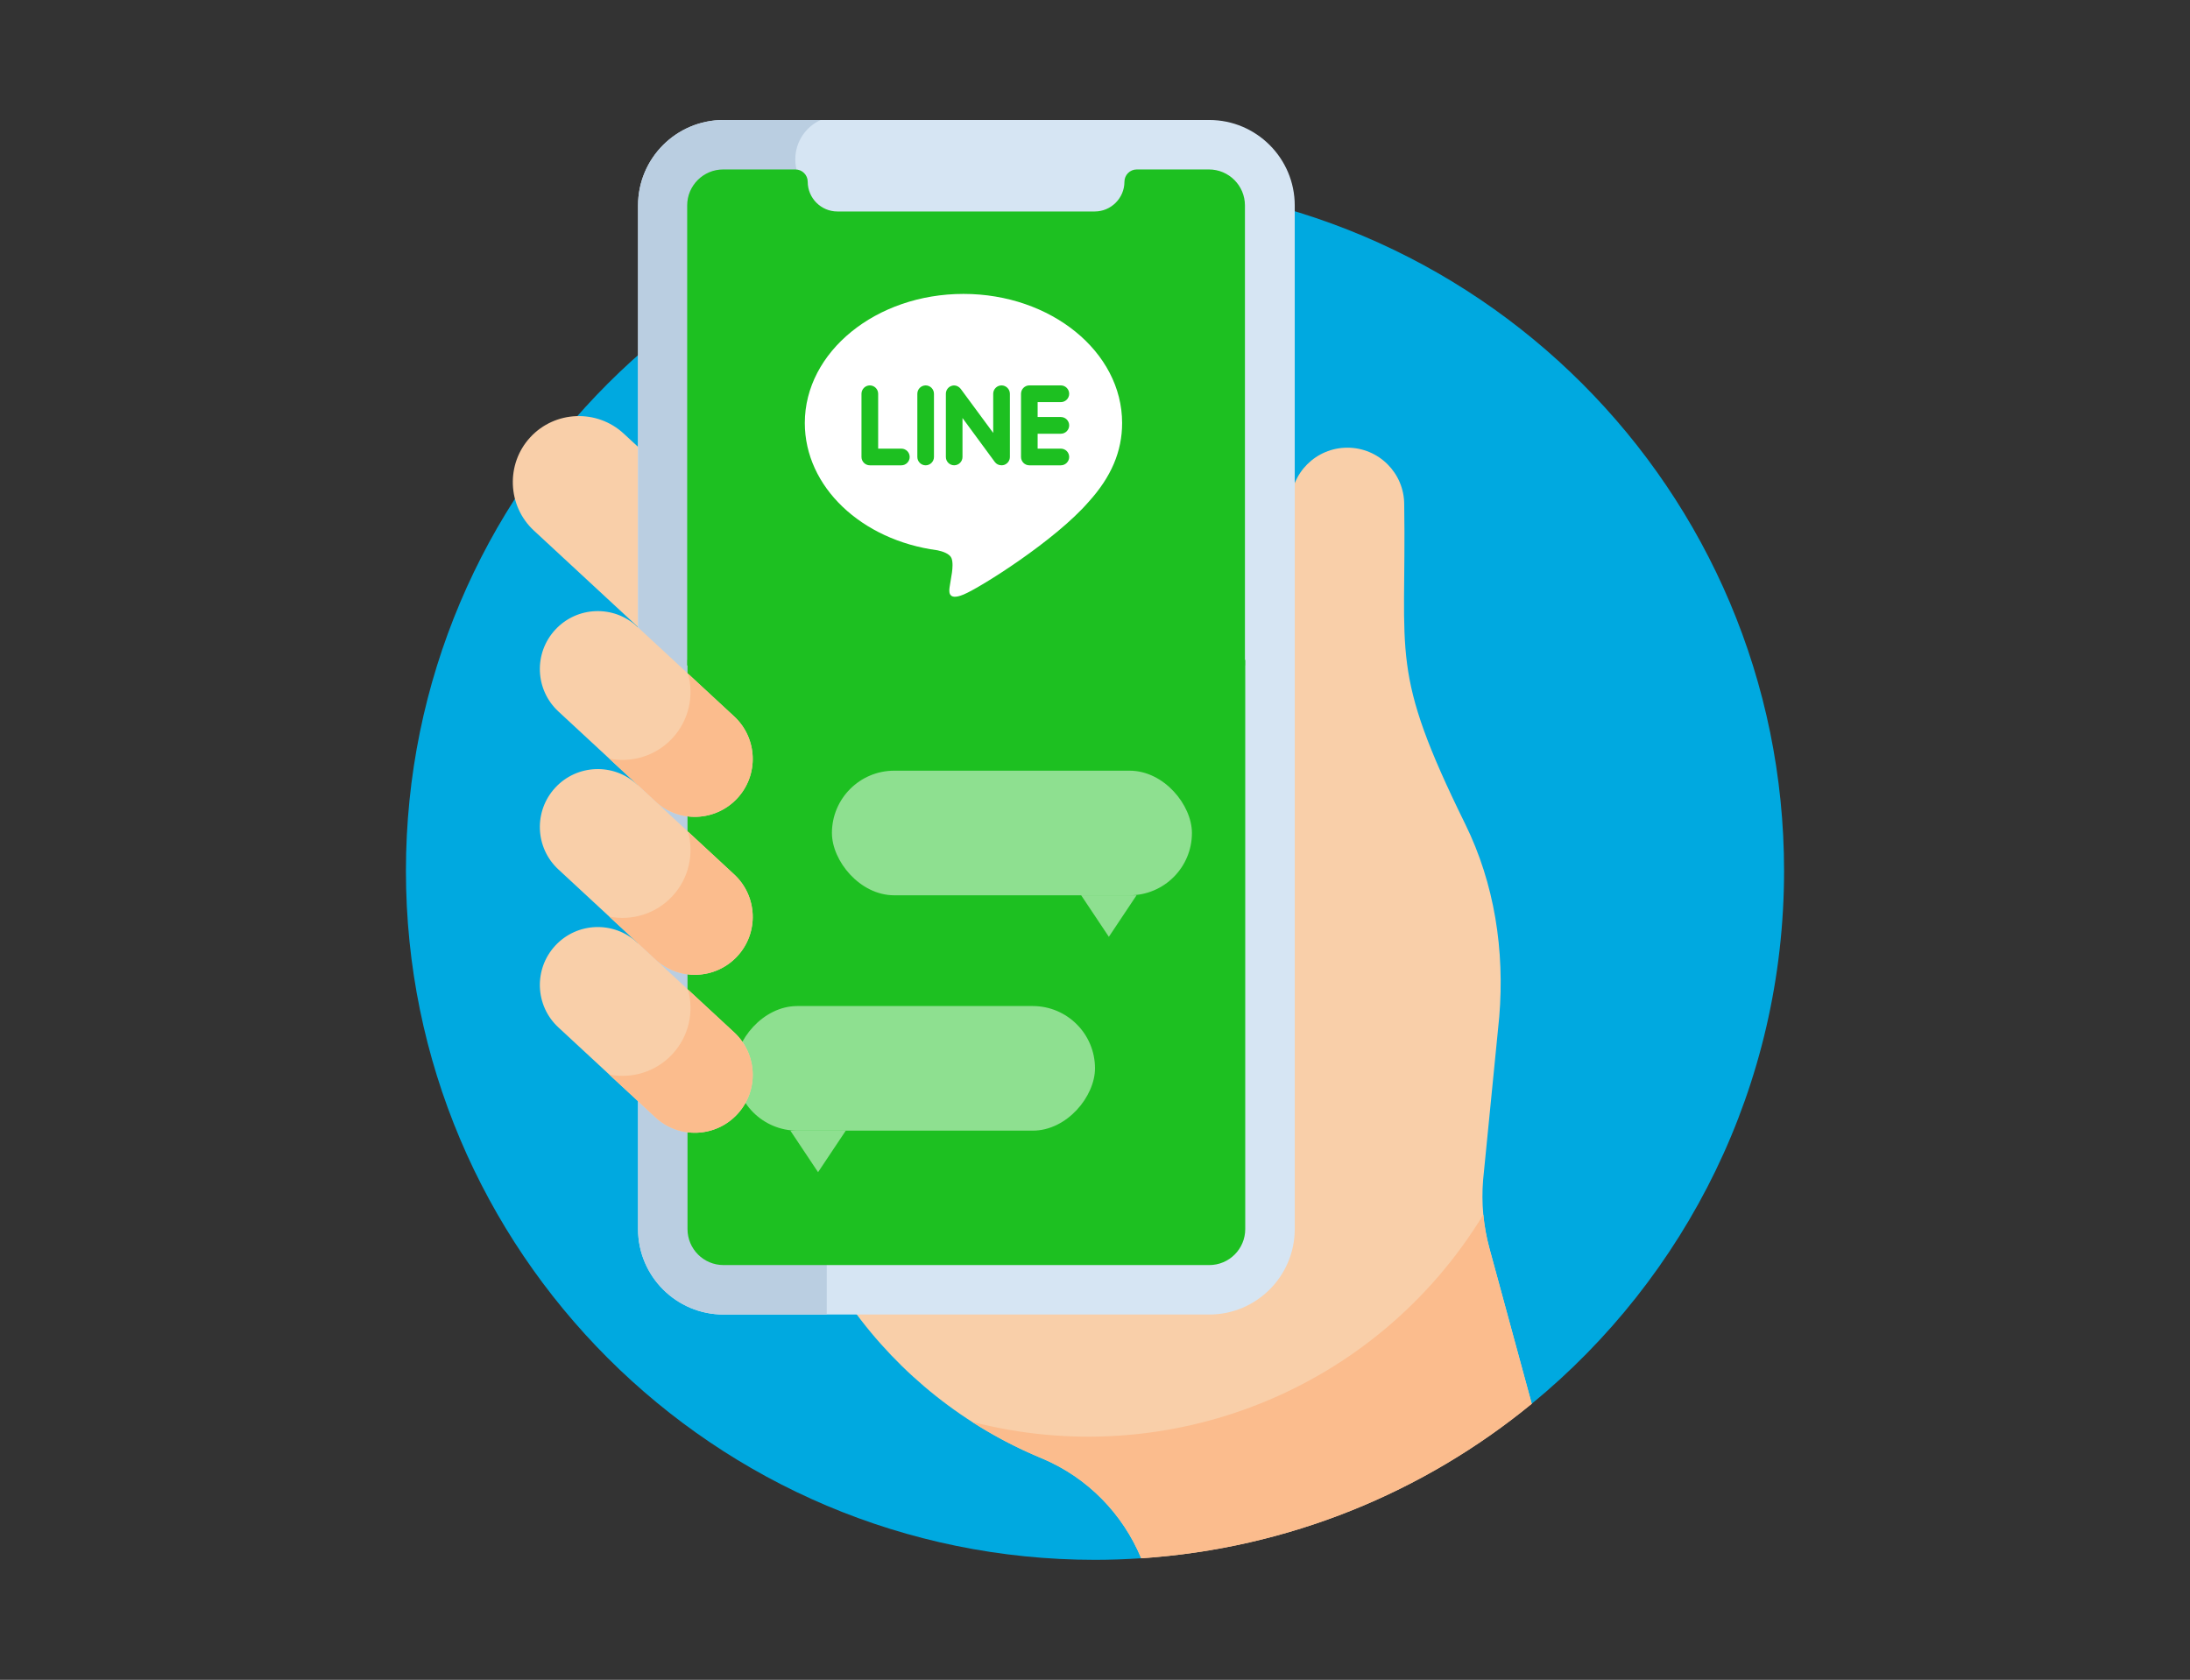
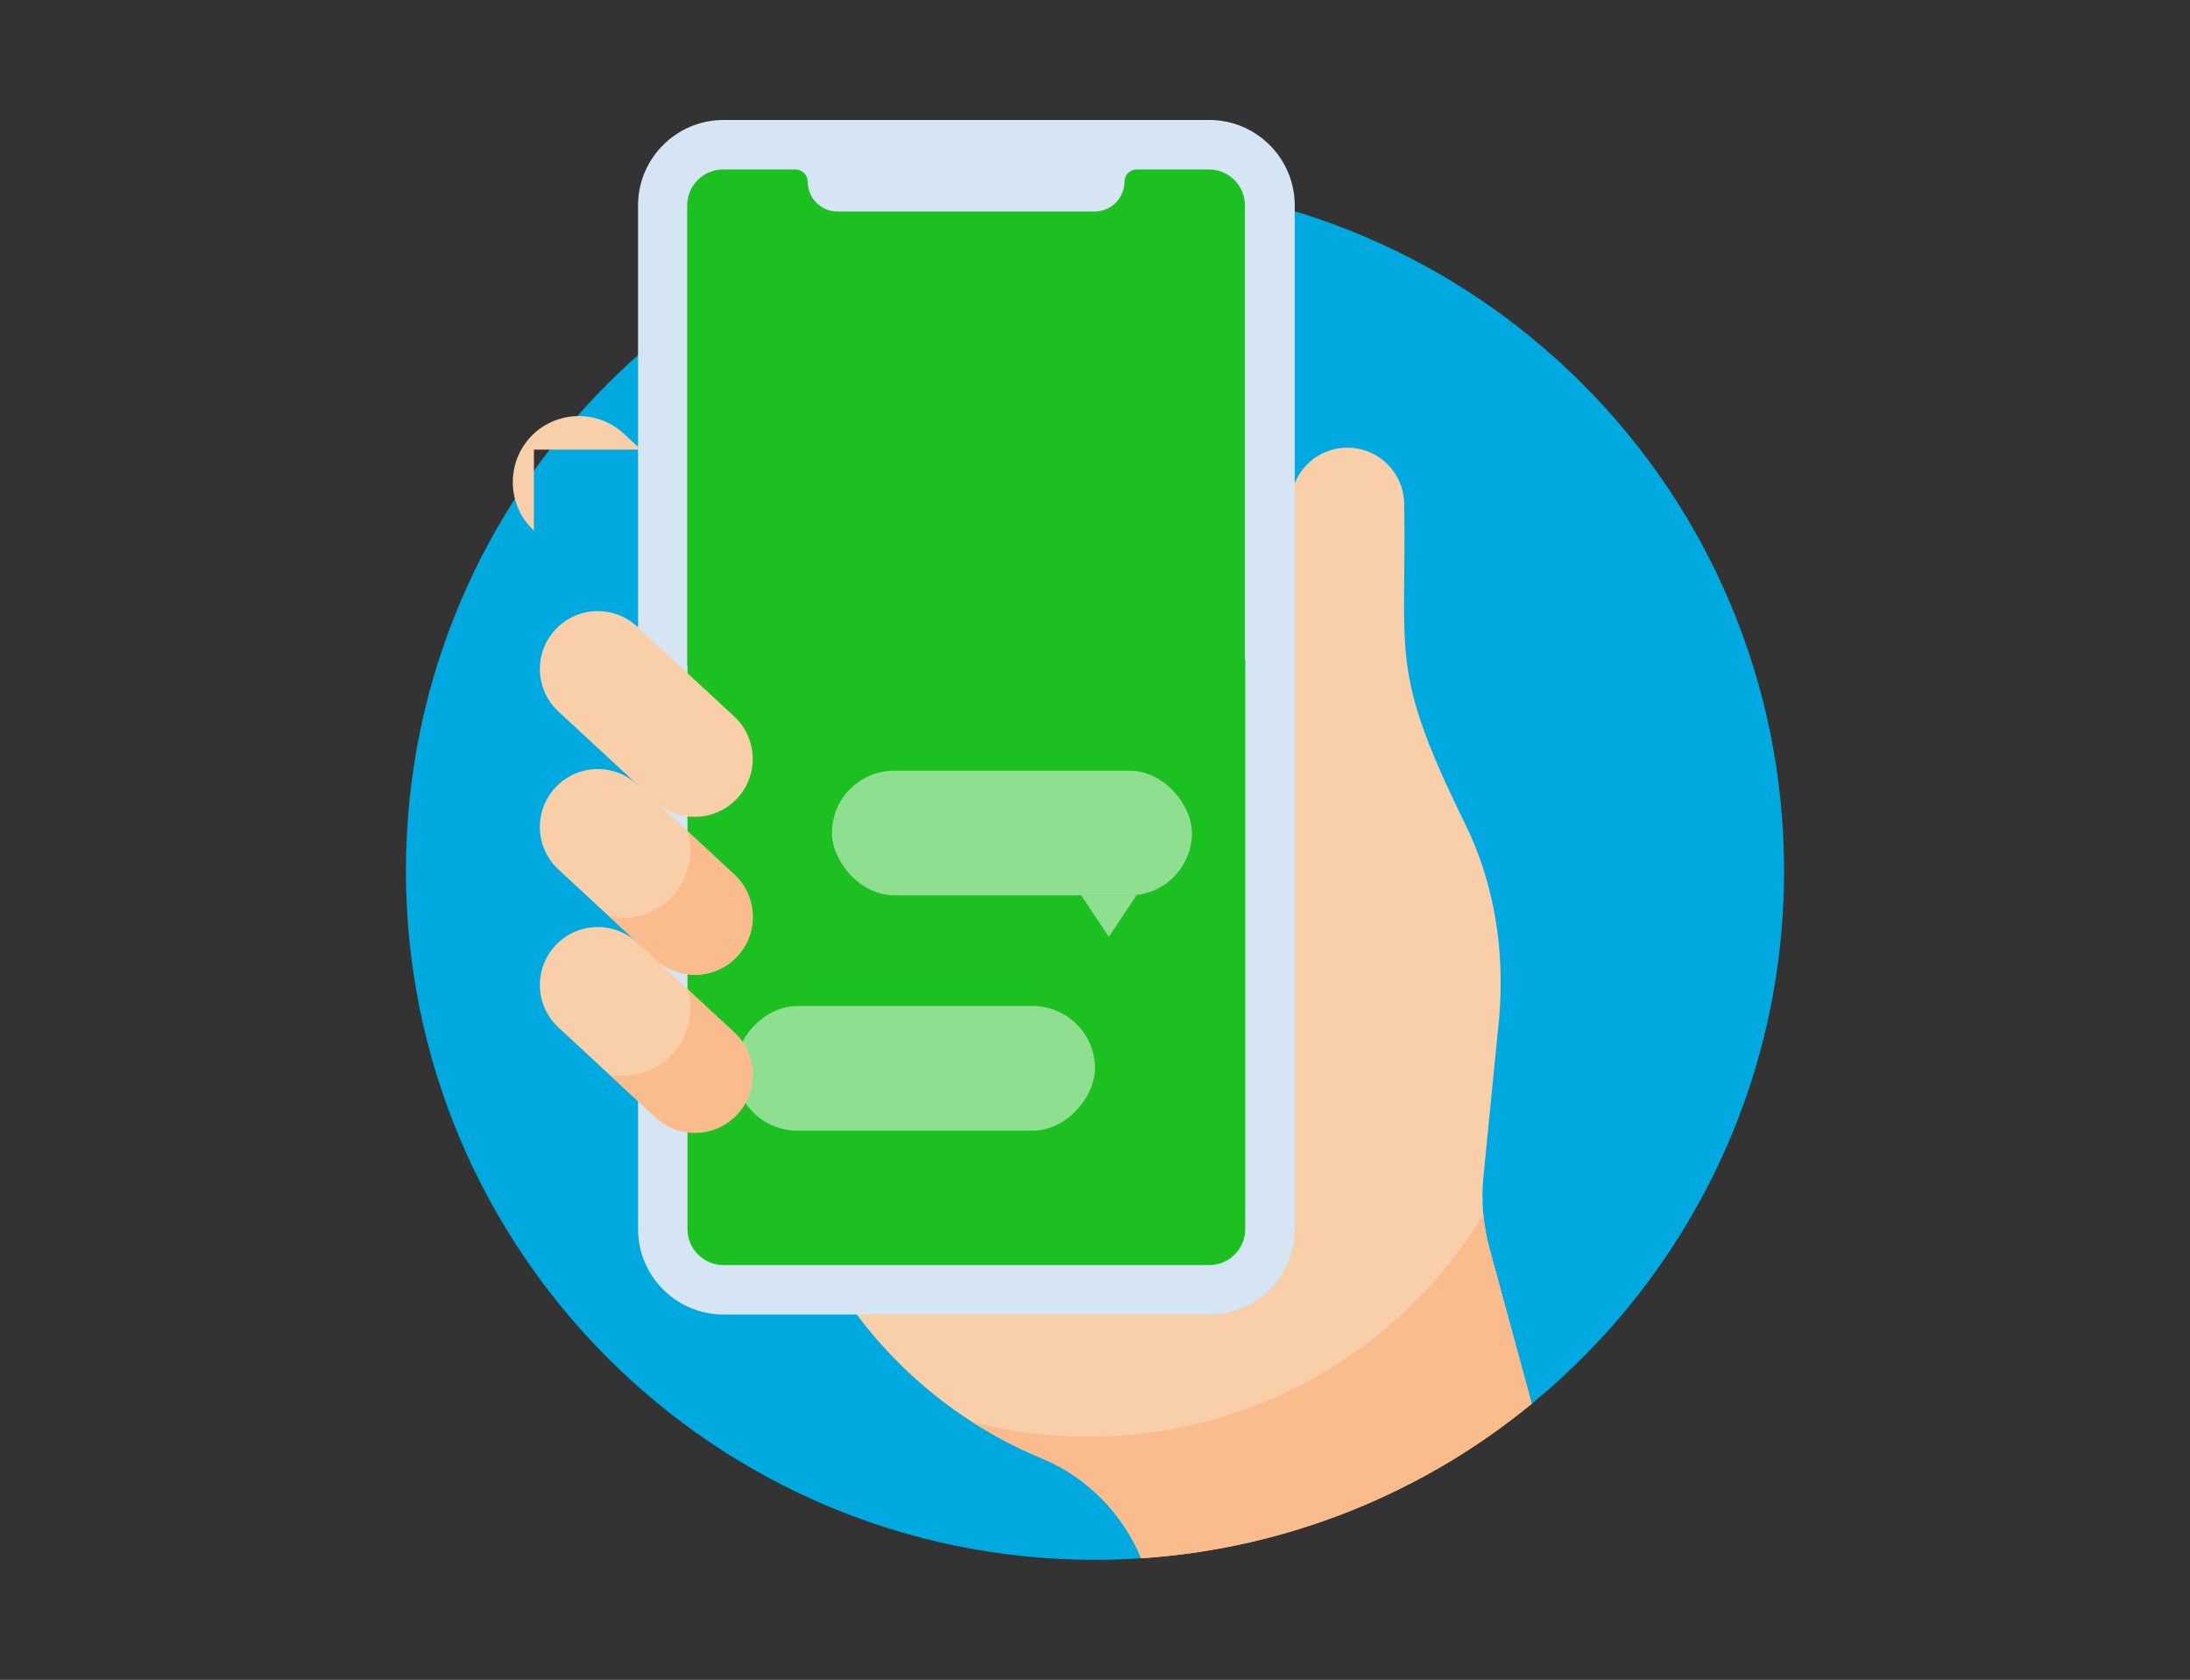
<svg xmlns="http://www.w3.org/2000/svg" width="73" height="56" viewBox="0 0 73 56" fill="none">
  <rect x="0" y="0" width="73" height="56" fill="#333333" stroke="none" />
  <path d="M38.041 51.947L51.058 46.797C56.193 42.585 59.469 36.191 59.469 29.031C59.469 16.346 49.185 6.062 36.5 6.062C23.815 6.062 13.531 16.346 13.531 29.031C13.531 41.717 23.815 52 36.5 52C37.018 52 37.532 51.981 38.041 51.947Z" fill="#00A9E0" />
  <path d="M49.975 33.901C50.158 31.684 49.821 29.463 48.839 27.467C46.304 22.31 46.886 21.936 46.807 16.817C46.807 15.771 45.959 14.924 44.913 14.924C43.867 14.924 43.02 15.771 43.02 16.817C43.02 17.492 43.02 35.926 43.02 35.854C43.02 36.149 42.989 36.438 42.93 36.715V39.441C42.93 41.737 41.062 43.606 38.766 43.606C37.24 43.606 31.98 43.606 28.401 43.606C29.993 45.82 32.172 47.554 34.7 48.604C34.715 48.61 34.731 48.617 34.747 48.624C36.268 49.266 37.429 50.478 38.04 51.947C42.965 51.621 47.467 49.743 51.058 46.797L49.647 41.613C49.445 40.872 49.374 40.102 49.437 39.337L49.975 33.901Z" fill="#F9CFA9" />
-   <path d="M21.369 14.99L20.792 14.456C19.903 13.632 18.502 13.685 17.678 14.575C16.855 15.463 16.908 16.865 17.797 17.688L21.369 20.998V14.99Z" fill="#F9CFA9" />
+   <path d="M21.369 14.99L20.792 14.456C19.903 13.632 18.502 13.685 17.678 14.575C16.855 15.463 16.908 16.865 17.797 17.688V14.99Z" fill="#F9CFA9" />
  <path d="M40.309 4L24.117 4C22.546 4 21.268 5.278 21.268 6.849V40.973C21.268 42.544 22.546 43.822 24.117 43.822H40.309C41.88 43.822 43.158 42.544 43.158 40.973V6.849C43.158 5.278 41.88 4 40.309 4Z" fill="#D6E5F3" />
-   <path d="M26.754 6.113C26.6 5.884 26.51 5.608 26.51 5.311C26.51 4.728 26.857 4.227 27.355 4H24.117C22.544 4 21.268 5.276 21.268 6.849V40.973C21.268 42.546 22.544 43.822 24.117 43.822H27.559V8.61C27.559 7.714 27.254 6.857 26.754 6.113Z" fill="#BACEE1" />
  <path d="M22.917 21.998V40.973C22.917 41.636 23.454 42.173 24.117 42.173H40.309C40.971 42.173 41.508 41.636 41.508 40.973C41.508 40.322 41.508 30.816 41.508 21.998H22.917Z" fill="#1DC021" />
  <rect x="27.731" y="25.692" width="12" height="4.154" rx="2.077" fill="white" fill-opacity="0.5" />
  <rect width="12" height="4.154" rx="2.077" transform="matrix(-1 0 0 1 36.5 33.538)" fill="white" fill-opacity="0.5" />
  <path d="M36.962 31.23L36.039 29.846H37.885L36.962 31.23Z" fill="white" fill-opacity="0.5" />
-   <path d="M27.269 39.077L28.192 37.693H26.346L27.269 39.077Z" fill="white" fill-opacity="0.5" />
  <path d="M40.298 5.649L37.892 5.649C37.664 5.649 37.481 5.833 37.481 6.06C37.481 6.604 37.035 7.05 36.491 7.05H27.913C27.369 7.05 26.924 6.604 26.924 6.06C26.924 5.833 26.74 5.649 26.513 5.649H24.106C23.444 5.649 22.906 6.187 22.906 6.849V22.185H41.498V6.849C41.498 6.187 40.961 5.649 40.298 5.649Z" fill="#1DC021" />
  <path d="M24.576 26.612C23.852 27.394 22.63 27.441 21.848 26.716L18.614 23.719C17.831 22.994 17.785 21.773 18.51 20.991C19.234 20.208 20.456 20.162 21.238 20.887L24.472 23.883C25.254 24.608 25.301 25.83 24.576 26.612Z" fill="#F9CFA9" />
-   <path d="M24.473 23.883L22.934 22.458C23.137 23.192 22.969 24.009 22.414 24.608C21.859 25.207 21.056 25.436 20.31 25.291L21.848 26.716C22.63 27.441 23.852 27.394 24.577 26.612C25.302 25.83 25.255 24.608 24.473 23.883Z" fill="#FBBC8D" />
  <path d="M24.576 31.878C23.852 32.66 22.63 32.707 21.848 31.982L18.614 28.985C17.831 28.261 17.785 27.039 18.51 26.257C19.234 25.475 20.456 25.428 21.238 26.153L24.472 29.15C25.254 29.875 25.301 31.096 24.576 31.878Z" fill="#F9CFA9" />
  <path d="M24.576 37.144C23.852 37.926 22.63 37.973 21.848 37.248L18.614 34.251C17.831 33.527 17.785 32.305 18.51 31.523C19.234 30.741 20.456 30.694 21.238 31.419L24.472 34.416C25.254 35.14 25.301 36.362 24.576 37.144Z" fill="#F9CFA9" />
  <path d="M49.647 41.614C49.547 41.245 49.48 40.87 49.444 40.491C45.866 46.365 38.92 49.093 32.395 47.397C33.123 47.864 33.894 48.27 34.7 48.605C34.716 48.611 34.731 48.618 34.747 48.624C36.268 49.267 37.429 50.478 38.041 51.948C42.966 51.622 47.467 49.744 51.058 46.797L49.647 41.614Z" fill="#FBBC8D" />
  <path d="M24.473 29.15L22.934 27.725C23.137 28.458 22.969 29.275 22.414 29.874C21.859 30.473 21.056 30.703 20.31 30.557L21.848 31.982C22.63 32.707 23.852 32.66 24.577 31.878C25.302 31.096 25.255 29.875 24.473 29.15Z" fill="#FBBC8D" />
  <path d="M24.473 34.416L22.934 32.99C23.137 33.724 22.969 34.541 22.414 35.14C21.859 35.739 21.056 35.969 20.31 35.823L21.848 37.248C22.63 37.973 23.852 37.926 24.577 37.144C25.302 36.362 25.255 35.14 24.473 34.416Z" fill="#FBBC8D" />
  <g clip-path="url(#clip0_672_60650)">
-     <path d="M32.116 9.798C29.2 9.798 26.827 11.729 26.827 14.101C26.827 16.226 28.709 18.007 31.25 18.345C31.422 18.381 31.656 18.459 31.716 18.606C31.769 18.739 31.751 18.944 31.733 19.083L31.66 19.533C31.64 19.666 31.555 20.057 32.123 19.818C32.692 19.58 35.171 18.017 36.281 16.737C37.041 15.903 37.404 15.048 37.404 14.101C37.404 11.729 35.031 9.798 32.116 9.798ZM30.046 15.512H28.994C28.842 15.512 28.716 15.386 28.716 15.234V13.127C28.716 12.974 28.842 12.848 28.994 12.848C29.148 12.848 29.272 12.974 29.272 13.127V14.956H30.046C30.199 14.956 30.323 15.081 30.323 15.234C30.323 15.386 30.198 15.512 30.046 15.512ZM31.132 15.234C31.132 15.386 31.008 15.512 30.854 15.512C30.702 15.512 30.578 15.386 30.578 15.234V13.127C30.578 12.974 30.702 12.848 30.856 12.848C31.008 12.848 31.132 12.974 31.132 13.127V15.234ZM33.663 15.234C33.663 15.354 33.586 15.459 33.472 15.498C33.444 15.507 33.413 15.511 33.384 15.511C33.291 15.511 33.212 15.471 33.16 15.4L32.083 13.935V15.234C32.083 15.386 31.96 15.511 31.805 15.511C31.652 15.511 31.529 15.386 31.529 15.234V13.127C31.529 13.007 31.605 12.901 31.718 12.864C31.745 12.854 31.779 12.849 31.804 12.849C31.89 12.849 31.969 12.895 32.022 12.961L33.107 14.432V13.127C33.107 12.974 33.231 12.848 33.385 12.848C33.537 12.848 33.663 12.974 33.663 13.127V15.234ZM35.361 13.902C35.515 13.902 35.639 14.028 35.639 14.181C35.639 14.333 35.515 14.459 35.361 14.459H34.588V14.956H35.361C35.515 14.956 35.639 15.081 35.639 15.234C35.639 15.386 35.515 15.512 35.361 15.512H34.31C34.158 15.512 34.034 15.386 34.034 15.234V13.127C34.034 12.974 34.158 12.848 34.311 12.848H35.363C35.515 12.848 35.639 12.974 35.639 13.127C35.639 13.281 35.515 13.405 35.361 13.405H34.588V13.902H35.361Z" fill="white" />
-   </g>
+     </g>
  <defs>
    <clipPath id="clip0_672_60650">
      <rect width="11.539" height="11.539" fill="white" transform="translate(26.346 9.077)" />
    </clipPath>
  </defs>
</svg>